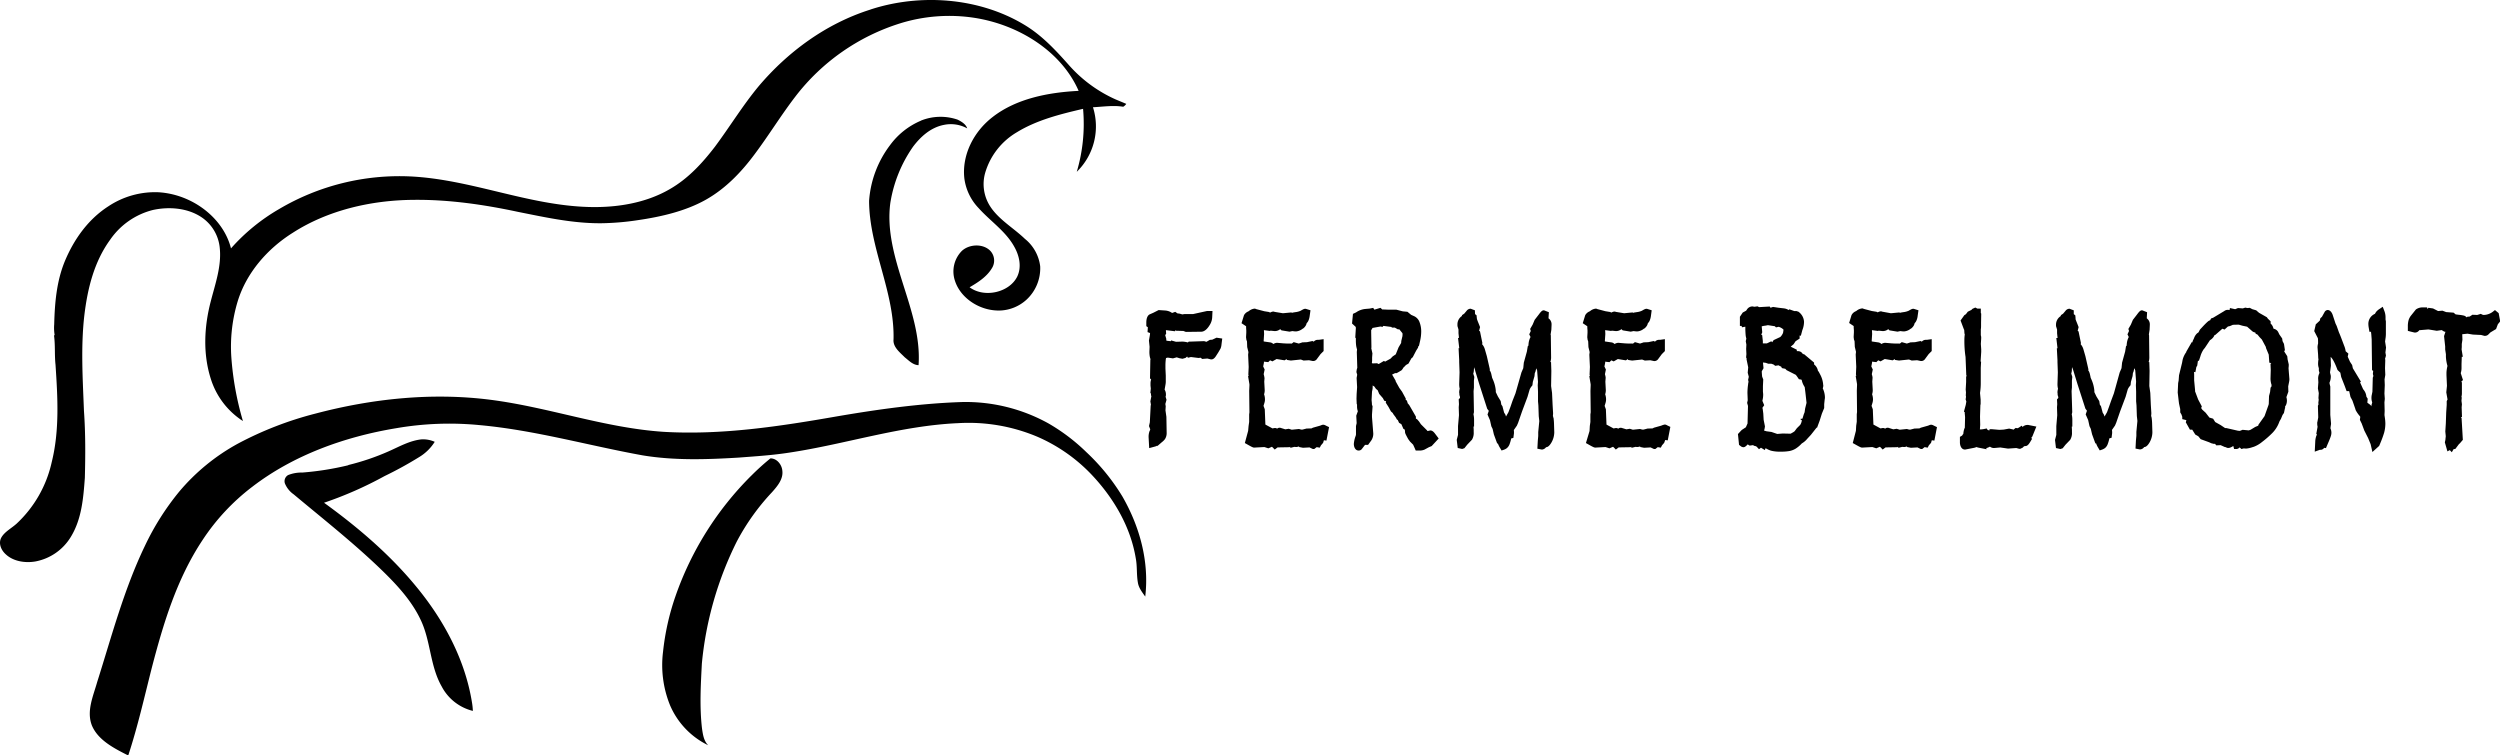
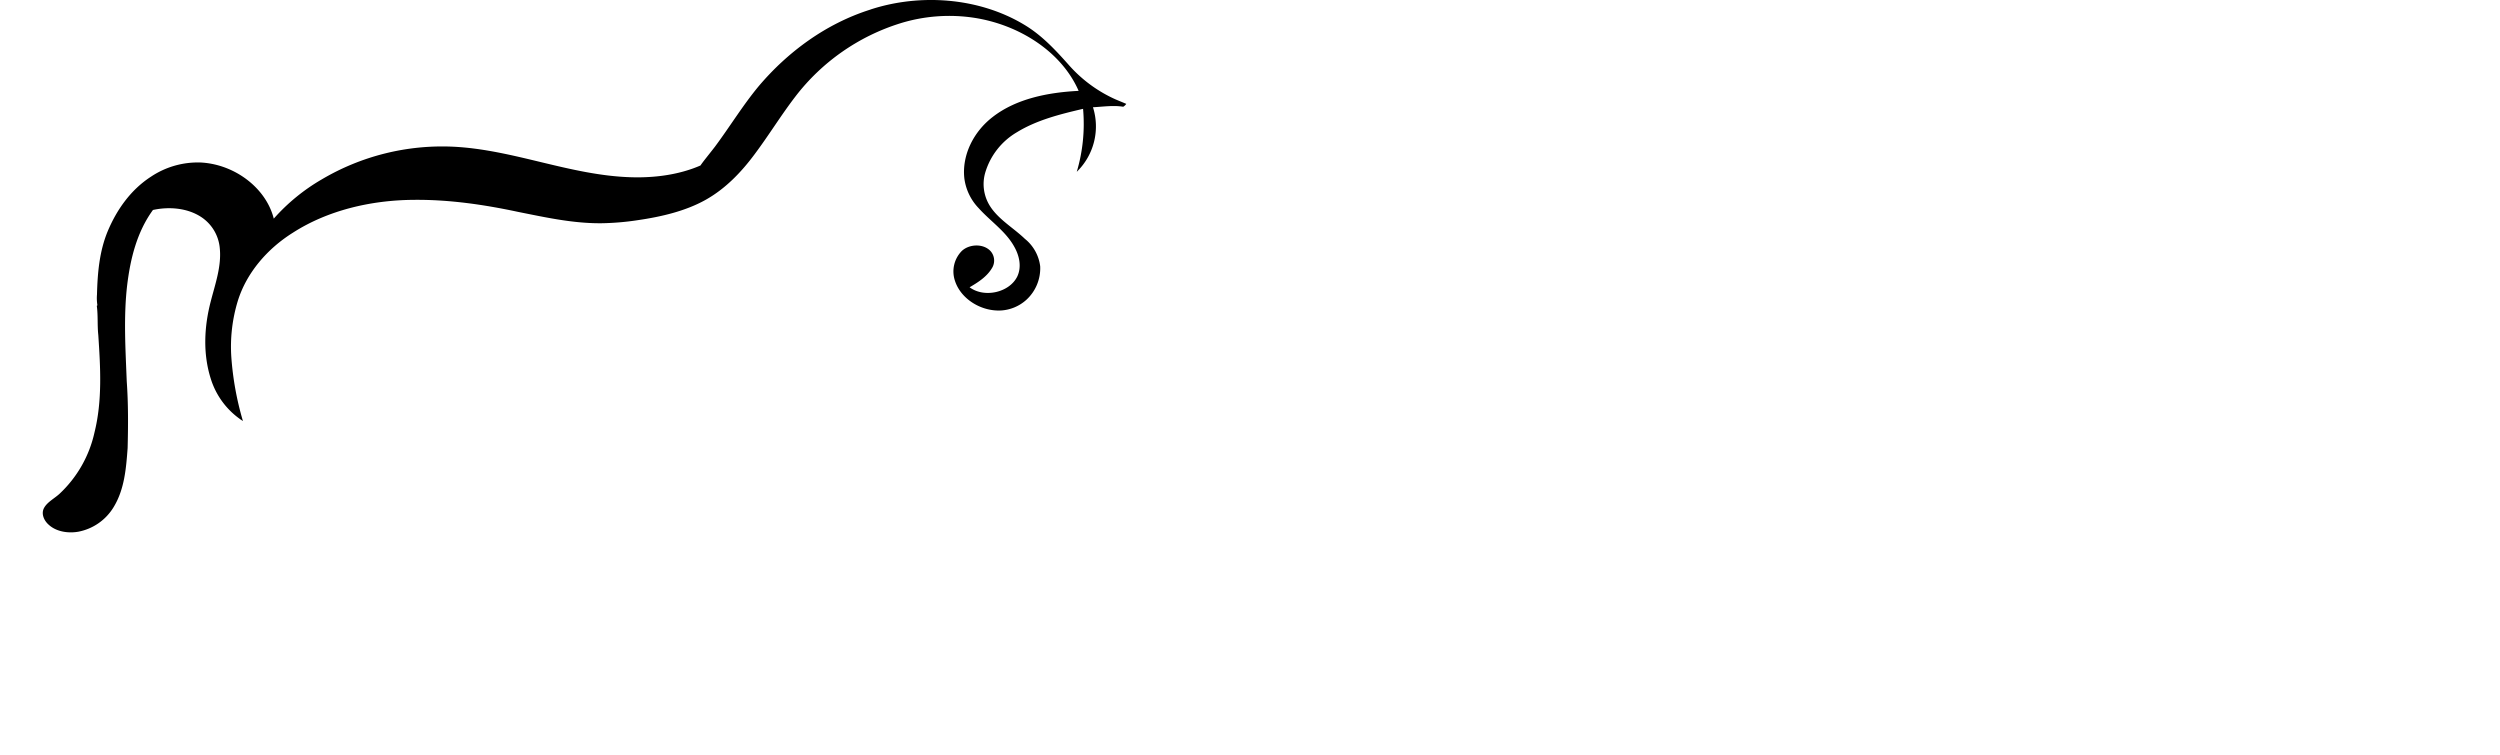
<svg xmlns="http://www.w3.org/2000/svg" aria-label="Ferme Belmont" viewBox="0 0 818.21 247.26">
  <g data-name="Layer 2">
    <g data-name="Layer 1">
-       <path d="M284.9 3.11c16.44-5.36 35.65-3.86 50.34 5 5.65 3.37 10.07 8.12 14.31 12.87A44.8 44.8 0 0 0 365 32.48c1.19.52 2.43 1 3.61 1.52a3.2 3.2 0 0 1-1 .94c-3.27-.54-6.62 0-9.9.16a20.75 20.75 0 0 1-5.3 21.13 55.1 55.1 0 0 0 2.06-20.61c-7.5 1.75-15.17 3.67-21.67 7.67a22.86 22.86 0 0 0-10.35 13.22 13.43 13.43 0 0 0 1.6 11c2.81 4.37 7.65 7.07 11.39 10.67a13.66 13.66 0 0 1 5 9 14 14 0 0 1-4.59 11 13.57 13.57 0 0 1-8.15 3.43c-6.69.39-13.37-3.89-15.2-9.84a9.56 9.56 0 0 1 2.25-9.6c2.43-2.33 7.08-2.53 9.43 0a4.66 4.66 0 0 1 .43 5.65c-1.63 2.73-4.48 4.58-7.28 6.2 4.86 3.6 13 1.7 15.58-3.47 1.54-3.19.71-6.9-1-9.88-2.77-5-7.86-8.34-11.67-12.61a17.22 17.22 0 0 1-4.64-9.82c-.78-7.54 3.05-15.18 9.35-20 7.76-6 18.19-8 28.07-8.5-5.66-12.95-19.64-21.72-34.34-23.94a54.27 54.27 0 0 0-24 1.82 69.27 69.27 0 0 0-34.38 24c-4.69 6.11-8.67 12.64-13.28 18.8-4.32 5.83-9.51 11.31-16.11 15s-14.5 5.52-22.19 6.64a87.57 87.57 0 0 1-11.54 1c-9.34.14-18.49-1.89-27.56-3.7-11.26-2.41-22.79-4.09-34.39-3.95-13.85.12-27.95 3.41-39.4 10.77-8.47 5.32-15.16 13.19-18 22.31a51.3 51.3 0 0 0-2.11 18.54 98.24 98.24 0 0 0 3.79 20.77A25.42 25.42 0 0 1 69 124c-2.64-8.27-2.18-17.15 0-25.45 1.46-5.69 3.53-11.42 2.93-17.34A13.64 13.64 0 0 0 65.81 71c-4.51-2.94-10.48-3.43-15.75-2.28a24.14 24.14 0 0 0-14 9.73c-5.28 7.25-7.39 16-8.43 24.54-1.23 10.47-.55 21-.15 31.52.52 7.28.48 14.58.29 21.87-.49 6.56-1 13.44-4.57 19.3a17.28 17.28 0 0 1-11.57 8.07c-3.35.59-7.21 0-9.68-2.28-1.59-1.39-2.57-3.67-1.5-5.56s3.3-3 5-4.54a39 39 0 0 0 11.47-20.09c2.61-10.47 1.95-21.29 1.25-31.92-.35-3.17-.05-6.38-.49-9.53l.2-.2a14.48 14.48 0 0 1-.14-3.48c.18-7 .77-14.11 3.5-20.71 2.9-6.93 7.46-13.54 14.15-17.87a27.56 27.56 0 0 1 16.43-4.65c11.08.63 21.28 8.38 23.78 18.37a63.39 63.39 0 0 1 15.66-12.82 77.44 77.44 0 0 1 43-10.73c19.88.95 38.35 9.41 58.29 10 9.19.28 18.73-1.24 26.61-5.81C225.27 58.44 229.93 53.3 234 48c4.86-6.53 9.07-13.47 14.29-19.77 9.45-11.16 21.94-20.48 36.6-25.1" />
-       <path d="M301.46 39.45a17.24 17.24 0 0 1 11.93-.3c1.3.64 2.73 1.49 3.16 2.87a11.06 11.06 0 0 0-7.65-1.14c-4.33.85-7.64 3.9-10.08 7.14a44.16 44.16 0 0 0-7.43 18.41c-1.21 9 1.45 17.92 4.15 26.49s5.74 17.5 5.09 26.6c-1.87-.07-3.18-1.53-4.51-2.57-1.65-1.66-3.93-3.4-3.68-5.89.38-15.5-7.95-29.87-8-45.34a34.14 34.14 0 0 1 6.87-18.23 24.17 24.17 0 0 1 10.12-8M103.17 135.38c18.54-4.9 38.16-7 57.35-4.54s37.35 9.21 56.67 10.49c19.12 1.12 38.14-1.81 56.85-5.08 13.49-2.3 27.1-4.22 40.83-4.67a55.85 55.85 0 0 1 28.28 7 62.43 62.43 0 0 1 12.42 9.42 68.34 68.34 0 0 1 11.75 14.45c5.77 10 8.83 21.48 7.5 32.8-1-1.42-2.13-2.83-2.4-4.53-.48-2.64-.19-5.35-.7-8-1.66-10.08-7-19.4-14.19-27.09a54.17 54.17 0 0 0-18.18-12.76 57.85 57.85 0 0 0-25.7-4.38c-18.88.82-36.81 6.86-55.35 9.65-5.44.85-11 1.2-16.47 1.62-10.5.64-21.17 1-31.58-.74-17.82-3.23-35.29-8.26-53.43-9.9a102 102 0 0 0-27 1c-17.09 2.81-33.86 8.89-47.27 19.21a70.66 70.66 0 0 0-16.29 17.47c-8.46 12.77-12.82 27.35-16.58 41.77-2.43 9.59-4.61 19.25-7.71 28.69-4.65-2.36-9.85-5-11.88-9.79-1.86-4.73.42-9.64 1.71-14.23 4.75-15 8.73-30.21 15.59-44.51a85.67 85.67 0 0 1 11.31-17.88 67.18 67.18 0 0 1 19.19-15.67 114 114 0 0 1 25.28-9.8" />
-       <path d="M127 147.8c3.54-1.54 7-3.58 10.93-4a9.29 9.29 0 0 1 4.35.8 15.32 15.32 0 0 1-5.1 5 124.22 124.22 0 0 1-11.33 6.22 123.29 123.29 0 0 1-19.8 8.72c11.13 8.05 21.6 17 30.17 27.44 9.15 11.08 16 24 18.24 37.86a20.74 20.74 0 0 1 .3 2.83 15.76 15.76 0 0 1-10.2-8c-3.9-6.84-3.54-14.92-6.94-21.92-2.84-6-7.48-11.09-12.32-15.81-9.19-8.94-19.3-16.89-29.19-25.15a8.12 8.12 0 0 1-2.88-3.61 2.32 2.32 0 0 1 1.07-2.7 11.79 11.79 0 0 1 4.65-.82 95.71 95.71 0 0 0 14.9-2.36l.29-.14A78.4 78.4 0 0 0 127 147.8M245.93 155.64a79 79 0 0 1 6.22-5.62c2.23 0 3.77 2.19 3.9 4.08.32 2.72-1.61 5-3.39 7a73.68 73.68 0 0 0-11.52 16.13 113.35 113.35 0 0 0-11.43 39.93c-.37 7.13-.79 14.32.07 21.45.29 1.85.55 3.86 2 5.3a25.79 25.79 0 0 1-12.49-13.1 35 35 0 0 1-2.29-17.47 81.37 81.37 0 0 1 4-18 103.69 103.69 0 0 1 24.89-39.67M396.76 111.17l-.79.06-1.13.64-.74-.22-4.44.15h-.6l-.29.28a7.34 7.34 0 0 0-1.8-.28l-2.09.06-1.61-.45-.06.26-1.22-.13-.32-.14.05-.43-.37-1.3.31-.41-.08-1.21 3 .37.09-.35.24.18 2.38.07.82.31 4.77-.06h.24c1 0 2-.8 2.91-2.38a5.16 5.16 0 0 0 .71-2.48l.09-1.92h-1.81l-4.54 1h-2.83l-.69.11-.93-.26-.66-.07-.73-.51-1 .36a4.11 4.11 0 0 1-.56-.32 4.64 4.64 0 0 0-1.77-.48l-2.11-.14-1.73.88-1.21.53-.17.1c-.35.24-.92.91-.92 2.6v1.16l.5.35-.1 1.59.82.31a4.38 4.38 0 0 1-.08.82l-.28 1.63.21 2.06-.06 1.47v.02a8.32 8.32 0 0 0 .19 2 4 4 0 0 0 .2.58l-.08.1-.11 6.15.35.35v.09a3.69 3.69 0 0 0-.19 1.18v.74l.1 1-.14 1.36.2.31v.58l.14.13-.34 1.8.18 1.07-.08.35-.28 5.45-.27 1.2.38 1v.26a5.24 5.24 0 0 0-.23.48 5.46 5.46 0 0 0-.28 1.94l.19 3.54 2-.54.29-.1a1.05 1.05 0 0 0 .34-.2v.21l1.55-1.34a4.82 4.82 0 0 0 1-1 3.61 3.61 0 0 0 .54-1.83v-.14l-.09-5.29-.3-2.13.08-1.33-.12-.75.38-1.37-.3-1 .11-.46v-.32a3.1 3.1 0 0 0-.43-1.57l.3-1.71a5.23 5.23 0 0 0 .08-1.14v-1.7l-.11-2.34v-.95a17 17 0 0 1 .09-1.81c0-.23.08-.46.1-.68l.59-.13 1.68.25 1.23-.34.9.29 1 .18 1-.29.52-.45.23.41 1-.24 2.51.31.66-.09.52.41 1.69-.14 1.13.28h.26c.73 0 1.28-.85 1.46-1.14l.72-1.12c.58-1 .68-1.16.75-1.3a4.41 4.41 0 0 0 .31-1.35l.24-1.91-1.87-.28ZM433.09 139a1.92 1.92 0 0 0-.72.19l-.38.14-2.31.65-.43.23-1.66.05-1.31.34h-.42l-.73-.2-2.35.24-1-.31-1.12.18L419 140h-.3a1.14 1.14 0 0 0-.7.29 1.62 1.62 0 0 0-.76-.22l-.78.14-2.32-1.26-.2-5-.41-1.12.27-.89a3.86 3.86 0 0 0 .2-1.23 5.07 5.07 0 0 0-.29-1.67 4.13 4.13 0 0 0 .21-1.32l-.15-2.81.09-1.15-.05-.3a6.63 6.63 0 0 0-.23-1l.32-1.53-.48-1 .24-1.2v-.37l1.41.16.61-.6.76.35 1.37-.77 2.62.43.65-.4.1.27 1.31.2 3.25-.34.91.34 1.76-.1 1.24.26h.23a1.5 1.5 0 0 0 1.16-.71l1.16-1.56 1-1V111l-1.6.22H431.17a1.69 1.69 0 0 0-1.2.6.87.87 0 0 0-.19-.1l-.23-.11-1.8.38-1.49.06-1.2.39-1.67-.47-.35.29a1.84 1.84 0 0 1-.27.18 1.36 1.36 0 0 1-.34 0h-1.09l-1.22-.06-2.13-.18h-.1a2.47 2.47 0 0 0-1.11.37h-.07a1.72 1.72 0 0 0-1-.51l-2.07-.3-.07-.1.15-2.35-.06-1.26 2 .27.16-.1 1.25.13h.08a2.64 2.64 0 0 0 1.83-.62.86.86 0 0 1 .18.16l.24.23 2.64.43.91-.19.93.11h.3a3.91 3.91 0 0 0 2.18-.91h.07a3.22 3.22 0 0 0 1-1.15 2.59 2.59 0 0 0 .21-.63 2.81 2.81 0 0 0 .54-.73 5.71 5.71 0 0 0 .47-1.73l.25-1.77-1.54-.48h-.23c-.26 0-.55.1-1.42.62a5.53 5.53 0 0 1-1.74.47l-1 .16v.1l-.35-.16-2.74.26-2.73-.45c-.33-.16-.73-.15-1.46.23l-.39-.19-1.54-.25-2.68-.71a.87.87 0 0 0-.48-.14 3.44 3.44 0 0 0-1.9.83l-.37.18a2.9 2.9 0 0 0-1.11 1l-.1.19-.79 2.57 1.5 1c0 .26 0 .67.06 1.31v.78l-.08 1.5.11.83.2.54.07 1.86.4 1.63-.1.86.18 4-.11 2.48.1.52h-.19l.45 2.69v.39l-.08 1.76.08 7-.09.7v2.47l-.19 1.32-.14 1.58-1.08 4 1.14.64c1.39.79 1.64.85 1.91.85l3.35-.18 1.29.42 1.17-.51c.07.06.19.16.37.34l.55.57.93-.7 3.92-.07.19-.15.09.36 1.28-.32.61.05h.06a3.28 3.28 0 0 0 .85-.19l.08.2 1.24.24 2.13-.12.91.44.21.08h.43l.8-.61 1 .17.4-.76.7-.82.26-.85.83.12.86-4.41-1.08-.52a1.91 1.91 0 0 0-.84-.27M468.15 140.87l-.95.21-.16-.23-2-2-.61-.9-.64-.74-.39-.2v-.66l-2.12-3.67-.17-.24-.41-.47c0-.06 0-.14-.06-.23l-.16-.58-.44-.37.05-.34-1.22-2.25-.87-1.2-1-1.79-.28-.55.05-.07-1.16-2 1-.48h.51l.8-.45.54-.34h.07a2.78 2.78 0 0 0 .79-1.06h.07l.77-.8.81-.46.95-1.71.45-.38.85-1.64.32-.6.53-.84.18-.62h.15l.32-1.41a14.21 14.21 0 0 0 .42-3.26 8.35 8.35 0 0 0-.51-3 3.46 3.46 0 0 0-1.68-2l-1.11-.5-1.21-1-1.53-.14-2.14-.56h-2.85l-1.45-.06h-.28l-.57-.53-2 .6-.39-.59-1.12.23-1.37.12a6.36 6.36 0 0 0-2.92 1l-.21.14-1 .47-.3 3.16 1.18 1.08a2.11 2.11 0 0 1 .07.4l-.19 3.1.19.25v.57a13 13 0 0 0 .12 2 9.71 9.71 0 0 0 .27 1.1l-.08.82.16 5.21a2.79 2.79 0 0 0-.21.77l-.08.58.26.88-.19 1.06.16 3-.15 2.21-.05 1.59.07 1.7.11.2V133.08a4.48 4.48 0 0 0 .26 1.51l-.52 1.46.13 2.44-.22.95v2.43a1.81 1.81 0 0 1-.07.68l-.05.16a9.09 9.09 0 0 0-.58 2.59c0 1 .49 2.15 1.54 2.15a1.28 1.28 0 0 0 1.12-.55l1-1.3h1l1.08-1.49a4 4 0 0 0 .62-2.27l-.42-5.35v-.81l.19-2.68-.21-.58-.01-.42-.1-1.07.14-2.78.1-.46a4.37 4.37 0 0 0 .11-1.09 3.87 3.87 0 0 0 0-.48l.09.1.46.28.53.77.56.45.5 1.2 1.21 1.39.44.84.61.19-.11.45.91 1.42.79 1.45.56.49.25.45.72.95.43.76.26.13.43.94.76.45.66 1.52.46.27.07.62c0 .54.16.81.79 2l.26.47.6.82 1 1c.07.14.22.46.52 1.14l.34.79h1.3a4 4 0 0 0 1.57-.31l1.45-.79.89-.37 2.3-2.48-1.14-1.51c-.38-.52-.9-1.12-1.57-1.12m-19.37-27 .07-.08-.08-5v-.87h.11l.32-.6 2.63-.47.65.13.27-.33 2.69.35.06.21h1l1 .57h.48l1 1.23a1.29 1.29 0 0 1 .05.4l-.03.58-.38 1.59-.05.66-.84 1.43-.92 2.29-1 .67-.73.75-1.64.9-.11.07-.39-.24-1.57.94-.38.07-.17-.25-1.61.06-.13-.08-.09-.07.08-.71v-1.09l.1-1.33ZM508.42 136.81a4.57 4.57 0 0 0-.18-.68 8 8 0 0 0 .06-.94l-.16-2.72-.18-3.86-.31-2.27.08-4.94-.1-2.9h-.22a4.57 4.57 0 0 0 .24-1.52l-.09-7.22-.07-.29.24-1.54.07-1.53v-.1a2.39 2.39 0 0 0-1-2.12l.12-2-1.56-.61h-.15c-.5 0-.9.43-1.64 1.43l-1.3 1.68-.66 1.56-.82 1.42.2.62v.07l-.5 1.07.43.88a5.72 5.72 0 0 0-.66 2.38l-.07.53-.17.09-.3 1.78-1 3.62-.18 1.8-.6 1.4-1.94 6.81-1 2.54-.63 1.84-.68 1.82-.8 1.41-.19-.6-.43-.69-.55-2.09-.37-.53-.19-1.14-.93-1.52-.68-1.42v-.48a11.48 11.48 0 0 0-.91-3.55l-.32-.73v-.1l-.19-.81a4 4 0 0 0-.49-1.35 1.33 1.33 0 0 0-.14-.19l.12-.17-1-4.37-.67-2.33-.05-.15a4.2 4.2 0 0 0-.86-1.48l.13-.31-.79-3.84-.29-.22.31-1.2-.3-.77c-.23-.58-.41-1-.54-1.35a4.87 4.87 0 0 1-.16-.47 2.69 2.69 0 0 1-.06-.36l-.09-.91-.49-.39-.05-1.24-1.38-.52h-.13a1.69 1.69 0 0 0-1.21.7l-.78.92-.69.46-.09.33-.16.11a3.29 3.29 0 0 0-1.27 2.74v.4l.34 1.16v1.2l.16 1.54h-.31l.4 3.36h-.22l.2 3.91v.63l.12 3.34-.12 3.79v.19a6.47 6.47 0 0 0 .17 1.42 4.19 4.19 0 0 0-.17 1.17v.16l.06.27v.41l.2.65v.33l-.42.48.09 1.57-.08 1 .08 2.6-.31 3.56v2.88l-.42 1.64.32 2.66 1.45.32.74-.25.91-1.14 1.46-1.53.12-.14a4.39 4.39 0 0 0 .55-2.48v-.71l-.06-1.1h.18v-2.2a8.6 8.6 0 0 0-.2-1.82l.16-.66-.12-6.87.11-1.18v-2.27l.13-1.21-.35-1.09a4.1 4.1 0 0 0 .2-1c0-.25.05-.6.06-1v-.12c.06.18.14.37.21.58l.17.45h-.05l1.4 4.59 2.58 8 .51.66c0 .08-.05.16-.08.27l-.33.95.8 1.85.45 2 .42.87.41 1.79 1.13 3.09.15-.23a7.2 7.2 0 0 0 .79 1.64l.45.77.65-.22a3.51 3.51 0 0 0 1.08-.56 3.06 3.06 0 0 0 .88-1.27 14.15 14.15 0 0 0 .53-1.83s0 0 0-.07l.72-.18.2-1.52v-.35a5.59 5.59 0 0 0-.05-.7l1-1.44.4-.92 1.3-3.76 1.78-4.75.69-2.37a4.33 4.33 0 0 1 .59-1l.33-.41.13-1.11.54-1.86.1-1 .22-.5.15-.64.31-.45v.64h.09l.28 3.76-.08 1.16.09 2.11v3.16l.12 1.33.12 3.52.18 1.58-.35 3.61v1.28l-.14 1.59-.14 2.57 1.41.28h.14a1.81 1.81 0 0 0 1.29-.77c.74 0 1.34-.82 1.75-1.51a6.87 6.87 0 0 0 .94-3.36l-.08-2.58a19.67 19.67 0 0 0-.16-2.12M544.72 139a1.88 1.88 0 0 0-.72.19l-.38.14-2.32.65-.42.23-1.66.05-1.31.34h-.43l-.73-.2-2.34.24-1-.31-1.12.18-1.65-.5h-.3a1.12 1.12 0 0 0-.7.29 1.62 1.62 0 0 0-.77-.22l-.77.14-2.32-1.26-.2-5-.41-1.12.27-.89a4.16 4.16 0 0 0 .2-1.23 5.07 5.07 0 0 0-.29-1.67 4.43 4.43 0 0 0 .21-1.32l-.15-2.81.09-1.15v-.3a8.1 8.1 0 0 0-.23-1l.31-1.53-.48-1 .25-1.2v-.37l1.41.16.61-.6.76.35 1.37-.77 2.62.43.65-.4.1.27 1.31.2 3.25-.34.91.34 1.76-.1 1.23.26h.24a1.5 1.5 0 0 0 1.16-.71l1.16-1.56 1-1V111l-1.6.22h-.44a1.69 1.69 0 0 0-1.19.6.93.93 0 0 0-.2-.1l-.23-.11-1.8.38-1.48.06-1.2.39-1.67-.47-.35.29a1.34 1.34 0 0 1-.28.18 1.18 1.18 0 0 1-.33 0h-1.1l-1.22-.06-2.12-.18h-.1a2.47 2.47 0 0 0-1.11.37h-.08a1.67 1.67 0 0 0-1-.51l-2.08-.3-.07-.1.16-2.35-.06-1.26 2 .27.16-.1 1.25.13h.08a2.64 2.64 0 0 0 1.83-.62.86.86 0 0 1 .18.16l.24.23 2.63.43.91-.19.93.11h.31a3.91 3.91 0 0 0 2.18-.91h.07a3.22 3.22 0 0 0 1-1.15 3.87 3.87 0 0 0 .21-.63 2.81 2.81 0 0 0 .54-.73 5.71 5.71 0 0 0 .47-1.73l.24-1.77-1.53-.48h-.23c-.26 0-.56.1-1.42.62a5.53 5.53 0 0 1-1.74.47l-1 .16v.1l-.36-.16-2.73.26-2.74-.45c-.32-.16-.72-.15-1.45.23l-.39-.19-1.54-.25-2.68-.71a.87.87 0 0 0-.48-.14 3.44 3.44 0 0 0-1.9.83l-.37.18a2.9 2.9 0 0 0-1.11 1l-.1.19-.79 2.57 1.49 1c0 .26 0 .67.07 1.31v.78l-.08 1.5.11.83.19.54.08 1.86.4 1.63-.11.86.19 4-.11 2.48.1.52h-.19l.45 2.69v.39l-.07 1.76.08 7-.1.7v2.47l-.19 1.32-.09 1.64-1.18 3.94 1.14.64c1.4.8 1.67.84 1.92.85l3.35-.18 1.28.42 1.18-.51c.07.06.19.16.37.34l.54.57.94-.7 3.91-.07.19-.15.1.36 1.28-.32.61.05h.06a3.28 3.28 0 0 0 .85-.19l.08.2 1.24.24 2.12-.12.92.44.2.08h.44l.79-.61 1 .17.39-.76.71-.82.34-.93.83.12.85-4.41-1.08-.52a1.84 1.84 0 0 0-.83-.27M596.71 126.08a8.41 8.41 0 0 0-1.05-3.62l-.52-1-.13.08a3.37 3.37 0 0 0-1.29-2.27v-.6l-3.3-2.77-.14.08-.11-.16H590a2.12 2.12 0 0 0-.31-.4 1.69 1.69 0 0 0-1.26-.49h-.36v-.47l-2-1 .94-.79.66-1 1.32-.86v-1l.4.08.49-1.85a7.44 7.44 0 0 0 .55-2.74 4.27 4.27 0 0 0-1.59-3.09l-.17-.16-.73-.25h-.72l-1.61-.57-.21.25a3.66 3.66 0 0 0-1.68-.57l-1.64-.19-1.8-.27-.81.27-.28-.4-3.46.2-.53-.26-1 .14-.62-.11h-.12a2.14 2.14 0 0 0-1.71 1l-.27.39-1.11.61-.93 1.38v3h.56l.12.45 1.1-.2v1c.06 1.34.1 1.76.13 2a6 6 0 0 0 .2.89l-.19.86.2 1.12-.07 1.39.08 1.71-.1 1.1.16.27v.41l.53 2.55L572 122l.35 1.32-.22 1 .16.79h-.09l-.11.92a21 21 0 0 0-.18 2.57l.09 2.4-.19.86.28 1-.15 5.74-.55 1.24-1.28.84-.24.22-1.07 1.16.36 3.54.52.4a1.52 1.52 0 0 0 .93.37c.4 0 .77-.29 1.31-.84l.11-.12a1.31 1.31 0 0 0 .4.31l.22.12 1.2-.17.08.2.55.12a1.14 1.14 0 0 1 .65.42l.56.61.65-.49 1.25.77.26-.62a8.21 8.21 0 0 0 1.77.82 11.82 11.82 0 0 0 3.19.32 15.29 15.29 0 0 0 2.82-.2 6.13 6.13 0 0 0 2.14-.84 10.07 10.07 0 0 0 1.93-1.65 6.48 6.48 0 0 0 1.81-1.55l1.17-1.26 1.9-2.41.1.11.86-2.32.73-2.32.76-1.84v-1.24l.16-1.53a3.44 3.44 0 0 0 .08-.77 7.31 7.31 0 0 0-.71-2.9 2.86 2.86 0 0 0 .18-1m-6.4 9.52-.42 1.39-.73.11.55.49-.08.26a3.52 3.52 0 0 1-.49 1.2l-1.09 1.08-.74 1-.43.3-.62.35-.13.08a.24.24 0 0 1-.12.06l-2.59-.06-1.79.14-1.89-.65-1.62-.22-.81-.24a4.33 4.33 0 0 0 .23-.89l.07-.47-.43-2.16-.11-2-.22-1.74-.13-.09.64-.94-.51-1.24a1.51 1.51 0 0 1-.07-.26 7.86 7.86 0 0 0 .25-2.08l-.08-.92v-1.76l.1-2.18-.2-.5c-.09-.23-.14-.37-.16-.44s-.06-.57-.12-1.51v-.22l.57-1-.18-1.88.91.12.82.29h1l.72.25.57.44 1.07-.17.75.42v-.17l.38.67 1.09.22.44.46 3 1.52a12.27 12.27 0 0 1 .72 1l.29.43.69.11.22.1.09.38a6 6 0 0 0 .74 1.72l.06.11a1.36 1.36 0 0 1 .13.26c0 .23.11.85.29 2.48l.28 2.58-.46 1.85-.17 1.22Zm-13.76-28.8a4.84 4.84 0 0 1 1.18-.23l.85-.17 2 .31h.21l.44.42.86-.19a3.84 3.84 0 0 1 1.58.9 4.51 4.51 0 0 1-.11.87v.12a3.08 3.08 0 0 1-.42.82 2.53 2.53 0 0 1-.54.64l-2.14 1-.49.71-.27-.33-1.06.51-.26.12-.15.07H576.95v-.77l-.22-1.94-.3-.13.32-.79ZM632.05 139a1.84 1.84 0 0 0-.71.19l-.38.14-2.32.65-.43.23-1.65.05-1.32.34h-.42l-.73-.2-2.34.24-1-.31-1.11.18L618 140h-.3a1.17 1.17 0 0 0-.71.29 1.56 1.56 0 0 0-.76-.22l-.77.14-2.32-1.26-.2-5-.41-1.12.27-.89a4.16 4.16 0 0 0 .2-1.23 5.34 5.34 0 0 0-.29-1.67 4.43 4.43 0 0 0 .21-1.32l-.15-2.81.08-1.15v-.3a6.81 6.81 0 0 0-.24-1l.32-1.53-.48-1 .24-1.2v-.37l1.4.16.62-.6.76.35 1.37-.77 2.61.43.66-.4.1.27 1.3.2 3.26-.34.91.34 1.76-.1 1.23.26h.23a1.51 1.51 0 0 0 1.17-.71l1.15-1.56 1-1V111l-1.6.22H630.18a1.73 1.73 0 0 0-1.2.6.69.69 0 0 0-.19-.1l-.23-.11-1.8.38-1.48.06-1.2.39-1.67-.47-.36.29a1.14 1.14 0 0 1-.27.18 1.21 1.21 0 0 1-.34 0h-1.09l-1.22-.06-2.12-.18h-.1a2.5 2.5 0 0 0-1.12.37h-.07a1.7 1.7 0 0 0-1-.51l-2.08-.3-.07-.1.15-2.35-.06-1.26 2 .27.16-.1 1.25.13h.07a2.65 2.65 0 0 0 1.84-.62.86.86 0 0 1 .18.16l.23.23 2.64.43.91-.19.93.11h.31a3.94 3.94 0 0 0 2.18-.91h.06a3.16 3.16 0 0 0 1-1.15 3.87 3.87 0 0 0 .21-.63 2.77 2.77 0 0 0 .53-.73 5.19 5.19 0 0 0 .47-1.73l.25-1.77-1.54-.48h-.22c-.26 0-.56.1-1.42.62a5.73 5.73 0 0 1-1.75.47l-1 .16v.1l-.35-.16-2.74.26L616 102c-.32-.16-.73-.15-1.46.23l-.38-.19-1.55-.25-2.67-.71a.88.88 0 0 0-.49-.14 3.47 3.47 0 0 0-1.9.83l-.37.18a2.8 2.8 0 0 0-1.1 1l-.11.19-.78 2.57 1.49 1c0 .26 0 .67.07 1.31v.78l-.08 1.5.1.83.2.54.08 1.86.39 1.63-.1.86.18 4-.1 2.48.1.52h-.19l.45 2.69v.39l-.07 1.76.07 7-.09.7v2.47l-.19 1.32-.09 1.64-1.03 4.01 1.15.64c1.4.8 1.66.84 1.91.85l3.36-.18 1.28.42 1.17-.51a3.62 3.62 0 0 1 .38.34l.54.57.93-.7 3.92-.07.19-.15.09.36 1.28-.32.61.05h.07a3.25 3.25 0 0 0 .84-.19l.09.2 1.23.24 2.13-.12.92.44.2.08h.44l.79-.61 1 .17.39-.76.71-.82.25-.85.84.12.85-4.41-1.08-.52a1.87 1.87 0 0 0-.84-.27M663.55 139.08a2.3 2.3 0 0 0-1.61.66l-.25-.42-.74.49a2.48 2.48 0 0 1-.69.35l-.56-.11-.31.24a3.13 3.13 0 0 0-.42.38v-.09l-1.41-.31-1.77.33-1.44.08-2.43-.21h-.74l-.16.48-.41-.29h-.16l-.22-.43-.66.13a6.43 6.43 0 0 1-1.16.17 2 2 0 0 1-.42 0l.1-1.51-.06-2.7.12-3.83.08-.16v-1.52l-.2-2.2a21.77 21.77 0 0 0 .24-3.47v-4.75l.11-2-.16-.08.2-3.15v-.83l-.12-1.77.11-1.79v-.51l-.12-.58v-1.86a6.72 6.72 0 0 0 .08-1.08v-1.1l.05-3-.13-.2v-1.45h-1.15l-.65-.34-.95.43-.33.35-1.19.59-.61.81-.51.32-1.24 1.74 1.13 3h.06l.08 1.22.11.35a11.94 11.94 0 0 0-.13 1.83 36.17 36.17 0 0 0 .3 5l.08.53.24 6 .11.07-.16.51v1.6l-.14 2.49.09.94-.06 1 .08.42-.13.86.23.69-.19 1.11-.59 2.17.31.36-.06.15.12 1.34-.08 3.25v.19a4.28 4.28 0 0 0-.28.72 6.75 6.75 0 0 0-.22 1.33l-.33.37v.13l-.78.46v1.78c0 1.14.51 2.37 1.64 2.37h.1l3.06-.6.64-.21h.06a1.89 1.89 0 0 0 .49.17l2.75.55-.13-.38a3.93 3.93 0 0 0 1-.37l.22-.11a2.09 2.09 0 0 0 1.37.45l2-.18 2.55.37 2.69-.19.93.25h.4l.77-.37.46-.46.5-.07c.65 0 1.16-.77 1.54-1.4l.52-.87-.16-.54.28-.26 1.34-3.3-2.72-.54ZM704.21 136.81a4.57 4.57 0 0 0-.18-.68 8.18 8.18 0 0 0 .07-.94l-.17-2.72-.17-3.86-.32-2.27.08-4.94-.1-2.9h-.21a4.85 4.85 0 0 0 .23-1.52l-.08-7.22-.07-.29.24-1.54.07-1.53v-.1a2.41 2.41 0 0 0-1-2.12l.11-2-1.56-.61H701c-.51 0-.9.43-1.64 1.43l-1.3 1.68-.66 1.56-.82 1.42.2.62a.25.25 0 0 1 0 .07l-.49 1.07.42.88a6 6 0 0 0-.66 2.38l-.07.53-.17.09-.29 1.78-1 3.62-.18 1.8-.6 1.4-1.89 6.82-.95 2.54-.64 1.84-.67 1.82-.81 1.41-.19-.6-.42-.69-.55-2.09-.38-.53-.18-1.14-.93-1.52-.68-1.42v-.48a11.48 11.48 0 0 0-.91-3.55l-.32-.73v-.1l-.18-.81a4.19 4.19 0 0 0-.49-1.35l-.15-.19.12-.17-1-4.37-.67-2.33-.05-.15a4.2 4.2 0 0 0-.85-1.48l.12-.31-.79-3.84-.29-.22.31-1.2-.3-.77c-.22-.58-.4-1-.53-1.35a3.77 3.77 0 0 1-.17-.47 2.84 2.84 0 0 1 0-.36l-.09-.91-.5-.39v-1.24l-1.38-.52h-.14a1.69 1.69 0 0 0-1.2.7l-.78.92-.69.46-.1.33-.15.11a3.3 3.3 0 0 0-1.37 2.75v.4l.35 1.16v1.2l.16 1.54H673l.39 3.36h-.22l.21 3.91v.63l.12 3.34-.12 3.79v.19a5.94 5.94 0 0 0 .18 1.42 3.86 3.86 0 0 0-.18 1.17v.16l.05.27v.41l.21.65v.33l-.42.48.08 1.57-.08 1 .08 2.6-.3 3.56v2.88l-.43 1.64.32 2.66 1.45.32.75-.25.9-1.14 1.47-1.53.11-.14a4.31 4.31 0 0 0 .55-2.48v-.71l-.06-1.1h.18v-2.2a8.59 8.59 0 0 0-.19-1.82l.16-.66L678 128l.11-1.18v-2.27l.12-1.21-.34-1.09a4.61 4.61 0 0 0 .2-1c0-.25 0-.6.06-1v-.12l.22.58.16.45 1.41 4.59 2.58 8 .5.66a2.46 2.46 0 0 1-.08.27l-.33.95.81 1.85.44 2 .42.87.42 1.79 1.12 3.09.16-.23a7 7 0 0 0 .78 1.64l.45.77.65-.22a3.57 3.57 0 0 0 1.09-.56 3 3 0 0 0 .87-1.27 12.69 12.69 0 0 0 .53-1.83.19.19 0 0 0 0-.07l.73-.18.19-1.52v-.35a4.42 4.42 0 0 0-.06-.7l1-1.44.39-.92 1.3-3.76 1.79-4.75.68-2.37a4.14 4.14 0 0 1 .6-1l.33-.41.12-1.11.54-1.86.11-1 .21-.5.15-.64.32-.45v.64h.08l.28 3.76-.07 1.16.08 2.11v3.16l.12 1.33.12 3.52.18 1.58-.34 3.61v1.28l-.15 1.59-.13 2.57 1.4.28h.14a1.78 1.78 0 0 0 1.29-.77c.74 0 1.35-.82 1.76-1.51a6.86 6.86 0 0 0 .93-3.36l-.08-2.58a17.12 17.12 0 0 0-.16-2.12M749 120.48a8.32 8.32 0 0 0 .07-.91v-.31l-.37-1.6-.12-1.08-1-1.56.23-.46-.3-2-.47-.92-.12-.86-.91-1.3-.29-.59a2.13 2.13 0 0 0-1.61-1.3l-.14-.4a2.78 2.78 0 0 0-.83-1.29v-.74l-.91-.87-.32-.46-2.57-1.46-.93-.81-1.27-.37-.83-.44-.74.07-.74-.14-.79.26-1.58-.12-.93.38-1.71-.38-.13.67a1.91 1.91 0 0 0-1.74.32l-3.64 2.19-.65.22-.35.64c-.35 0-.74.34-1.95 1.56l-1.36 1.46-.46.89-.37.26-.11.08a4 4 0 0 0-1 1.6l-.43.9-.1.45-.2-.1-1.8 3.14v.14a7.16 7.16 0 0 0-1.22 2.65l-.15.83-1 4.1-.13 1.75-.16.8-.14 3.1.35 3 .08.62.39 1.8v1.07l.4.69.27.77v.75l1 .25.35.1-.19.69 1.35 2.41h.52a1 1 0 0 1 .23 0l1 1.6 1 .57.76.94 2.74 1 .77.35.87.21.31-.06.42.53 1.42-.07 1.12.5a1.24 1.24 0 0 0 .58.16c.69.48 1.43.28 2.45-.39l.26 1h.82a1.56 1.56 0 0 0 1-.54l.57.53.79-.19.65.05h.14a8.26 8.26 0 0 0 2.09-.47l.38-.11a9.49 9.49 0 0 0 2.7-1.57 31.72 31.72 0 0 0 3.14-2.71 9.92 9.92 0 0 0 2.4-3.57l.21-.54.45-.76.52-1.26.46-.67.32-1.51.08-.12v-.19l-.08-.1a1.59 1.59 0 0 1 .22-.43l.16-.3a3.59 3.59 0 0 0 .27-1.42 4 4 0 0 0-.17-1.1l.64-1.77-.05-1.77.29-1.45a4 4 0 0 0 .1-.94l-.21-2.62ZM739.15 139l-.06.31-1 .43-1.52.92-.6.2-2-.19-.86.34h-.27l-.44-.05-3.72-.85h-.43l-1.49-1-1.76-.98-.69-1.1-1.2-.36-1.24-1.59-1.1-1-.37-.54.22-.52-1.21-2.29-1-2.65v-.4l-.3-3.19v-2.06a3.35 3.35 0 0 0-.07-.71l.47.1.32-1.69.29-.48.22-1.52.34-.09.45-1.34a8 8 0 0 1 1.14-2.44l.32-.37 1.7-2.56.3-.19a3.48 3.48 0 0 0 1.2-1.47l.25-.06 2.28-2h.1l.64.25 1.1-1 .65-.14 1-.42 1.9-.05 1.2.35 1.53.32 1.5 1.31a1.94 1.94 0 0 0 1.17.59l.14.4.61.3.64.8.77.8 1.33 2.48v.23l.92 2.23.19 2.63.64.16-.25.25.08 1.92-.08 2.87v.11a6.86 6.86 0 0 0 .35 2l-.06.56-.27.31-.16 1.42-.34 1.31-.09 2.59-.07.32-1.31 3.68ZM780.91 113.75l-.31-2 .11-.82a9.65 9.65 0 0 0 .15-1.81v-3.95l-.11-.6v-.77a5.84 5.84 0 0 0-.4-2.06l-.52-1.34-.91.62a5.28 5.28 0 0 0-1.15.93 3.86 3.86 0 0 0-.48.76 3.53 3.53 0 0 0-2.16 3.37 7.22 7.22 0 0 0 .12 1.17l.23 1.35h.53c0 .17 0 .38.06.64l.14 1.85v.05l.12 10 .38.24-.11 1 .17.67-.2.59-.12 4.57-.2 1a4.57 4.57 0 0 0-.11 1.05 4.24 4.24 0 0 0 .25 1.44l-.25.92v.38c-.2-.38-.47-.59-1.22-1.1l-.11-.11a1.37 1.37 0 0 1 0-.16l.1-1.14-.42-.66a5 5 0 0 0-.33-1.3 4.88 4.88 0 0 0-.75-1.16l-1-2.23.28-.23-2.64-4.38-.23-1.06-.71-1.08-.74-1.66.22-1-.89-.77a6.86 6.86 0 0 0-.48-1.77l-1-2.65c-.26-.68-.49-1.25-.71-1.73l-.75-2.13-.39-.82-.83-2.52c-.34-1.19-1-1.88-1.73-1.88a1.23 1.23 0 0 0-1 .65l-.87 1.57-.53.49-.14.61v.1a6.49 6.49 0 0 1-.5.48l-.85.79-.51 2.21 1.2 2.34a11.33 11.33 0 0 1 .06 1.37v.37a5.1 5.1 0 0 0-.18 1.24l.18 2.3.06 1.35.08.17a10.32 10.32 0 0 0-.14 1.55 4.15 4.15 0 0 0 .25 1.44v.8l.21.77a4 4 0 0 0-.44 1.83l.07 1.24-.15 2 .29 1.53-.11 1.6.08.58-.14 1.16.12.22-.06.13-.18.46.11 3.8-.25 1.36-.08.29v.41a4.68 4.68 0 0 0 .12 1l-.42 2.3.2.27-.18.38a6.24 6.24 0 0 0-.37 2l-.16 3.2 1.68-.61h.39a1.39 1.39 0 0 0 1-.64l.6.08.6-1.41c1-2.28 1.18-2.93 1.18-3.61a3.44 3.44 0 0 0-.32-1.45l.11-.84a3.1 3.1 0 0 0 .09-.76l-.24-2.78v-9.29l-.22-.87-.05-.37a4.93 4.93 0 0 0 .43-2 2.55 2.55 0 0 0-.14-.84l-.14-.74h.06l.26-2-.08-2.67v-.21c.43.37 1.13 1.34 2.1 3.89l.14.38.93.9.27 1.39 1.2 3.06.57 1.57h.87a.39.39 0 0 1 0 .1l.41 1.82.64 1.2 1 2.88v.12a10.25 10.25 0 0 0 1.35 2 3 3 0 0 1 .21.3l-.12 1 .58 1.18.86 2.31 1.25 2.47.82 2 .58 2.56 2.21-2 .42-1a33.79 33.79 0 0 0 1.21-3.32 11.56 11.56 0 0 0 .4-3 14.91 14.91 0 0 0-.19-2.09l-.1-.7.06-1.33-.07-2.82.12-1.14-.12-1.73.11-2.79-.07-1.87.24-1.45-.09-2.19.08-2.52a3.12 3.12 0 0 0-.07-.64 3 3 0 0 0 .15-.42l.14-.56-.17-1ZM817.77 102.48l-1.21-1-.51.4a5.17 5.17 0 0 1-3.2 1.2 1.58 1.58 0 0 1-.65-.22l-.29-.14-1.14.36-1.58-.07-.9.59-.79.07-.19.21a2 2 0 0 0-.87-.58 11.15 11.15 0 0 0-1.68-.27l-1.08-.14-.65-.56-2.45-.19-1.21-.46-1.42.12-1.66-.85-1.51-.21-.3.4-.14-.53H793a3.73 3.73 0 0 0-2.19.59l-.13.09-1.6 2a4.64 4.64 0 0 0-.75 1.37 7.18 7.18 0 0 0-.28 2.08v1.55l1 .26 1.19.29h.28a1.69 1.69 0 0 0 1.27-.77l3-.25 2.73.44 1.62-.23.79.5.43.06-.46 1.41.37 3.41v.95l.24 1.57v.81a12.59 12.59 0 0 0 .5 3v.06a10.88 10.88 0 0 0-.32 2.18v.8l.16 3.49-.22 2.14.41 2.34-.27.52v1.23l-.17 2.5-.12 3.57-.17 2.64.15 1.57-.11 1c0 .12 0 .24-.05.35l-.14.65.84 2.95.78-.41.66.69.58-1 .58-.09 1.21-1.61.24-.18 1-1.17-.41-7.1-.23-.19.36-.24-.11-3.12.09-1-.15-1.13.09-1-.09-.36a4.34 4.34 0 0 0 .14-1.1v-3.52l-.18-.32.53-.5-.73-2.27a5.15 5.15 0 0 0 .26-1.6v-1.4l.08-2.33h.34l-.4-2.43.06-.77v-1l.21-1.4-.05-1.59v-.2l1.72-.18 1.77.29 2.68.13 1.07.29h.23a1.6 1.6 0 0 0 1-.38l.74-.74 1.85-1.11.59-1.57.77-.94Z" />
+       <path d="M284.9 3.11c16.44-5.36 35.65-3.86 50.34 5 5.65 3.37 10.07 8.12 14.31 12.87A44.8 44.8 0 0 0 365 32.48c1.19.52 2.43 1 3.61 1.52a3.2 3.2 0 0 1-1 .94c-3.27-.54-6.62 0-9.9.16a20.75 20.75 0 0 1-5.3 21.13 55.1 55.1 0 0 0 2.06-20.61c-7.5 1.75-15.17 3.67-21.67 7.67a22.86 22.86 0 0 0-10.35 13.22 13.43 13.43 0 0 0 1.6 11c2.81 4.37 7.65 7.07 11.39 10.67a13.66 13.66 0 0 1 5 9 14 14 0 0 1-4.59 11 13.57 13.57 0 0 1-8.15 3.43c-6.69.39-13.37-3.89-15.2-9.84a9.56 9.56 0 0 1 2.25-9.6c2.43-2.33 7.08-2.53 9.43 0a4.66 4.66 0 0 1 .43 5.65c-1.63 2.73-4.48 4.58-7.28 6.2 4.86 3.6 13 1.7 15.58-3.47 1.54-3.19.71-6.9-1-9.88-2.77-5-7.86-8.34-11.67-12.61a17.22 17.22 0 0 1-4.64-9.82c-.78-7.54 3.05-15.18 9.35-20 7.76-6 18.19-8 28.07-8.5-5.66-12.95-19.64-21.72-34.34-23.94a54.27 54.27 0 0 0-24 1.82 69.27 69.27 0 0 0-34.38 24c-4.69 6.11-8.67 12.64-13.28 18.8-4.32 5.83-9.51 11.31-16.11 15s-14.5 5.52-22.19 6.64a87.57 87.57 0 0 1-11.54 1c-9.34.14-18.49-1.89-27.56-3.7-11.26-2.41-22.79-4.09-34.39-3.95-13.85.12-27.95 3.41-39.4 10.77-8.47 5.32-15.16 13.19-18 22.31a51.3 51.3 0 0 0-2.11 18.54 98.24 98.24 0 0 0 3.79 20.77A25.42 25.42 0 0 1 69 124c-2.64-8.27-2.18-17.15 0-25.45 1.46-5.69 3.53-11.42 2.93-17.34A13.64 13.64 0 0 0 65.81 71c-4.51-2.94-10.48-3.43-15.75-2.28c-5.28 7.25-7.39 16-8.43 24.54-1.23 10.47-.55 21-.15 31.52.52 7.28.48 14.58.29 21.87-.49 6.56-1 13.44-4.57 19.3a17.28 17.28 0 0 1-11.57 8.07c-3.35.59-7.21 0-9.68-2.28-1.59-1.39-2.57-3.67-1.5-5.56s3.3-3 5-4.54a39 39 0 0 0 11.47-20.09c2.61-10.47 1.95-21.29 1.25-31.92-.35-3.17-.05-6.38-.49-9.53l.2-.2a14.48 14.48 0 0 1-.14-3.48c.18-7 .77-14.11 3.5-20.71 2.9-6.93 7.46-13.54 14.15-17.87a27.56 27.56 0 0 1 16.43-4.65c11.08.63 21.28 8.38 23.78 18.37a63.39 63.39 0 0 1 15.66-12.82 77.44 77.44 0 0 1 43-10.73c19.88.95 38.35 9.41 58.29 10 9.19.28 18.73-1.24 26.61-5.81C225.27 58.44 229.93 53.3 234 48c4.86-6.53 9.07-13.47 14.29-19.77 9.45-11.16 21.94-20.48 36.6-25.1" />
    </g>
  </g>
</svg>